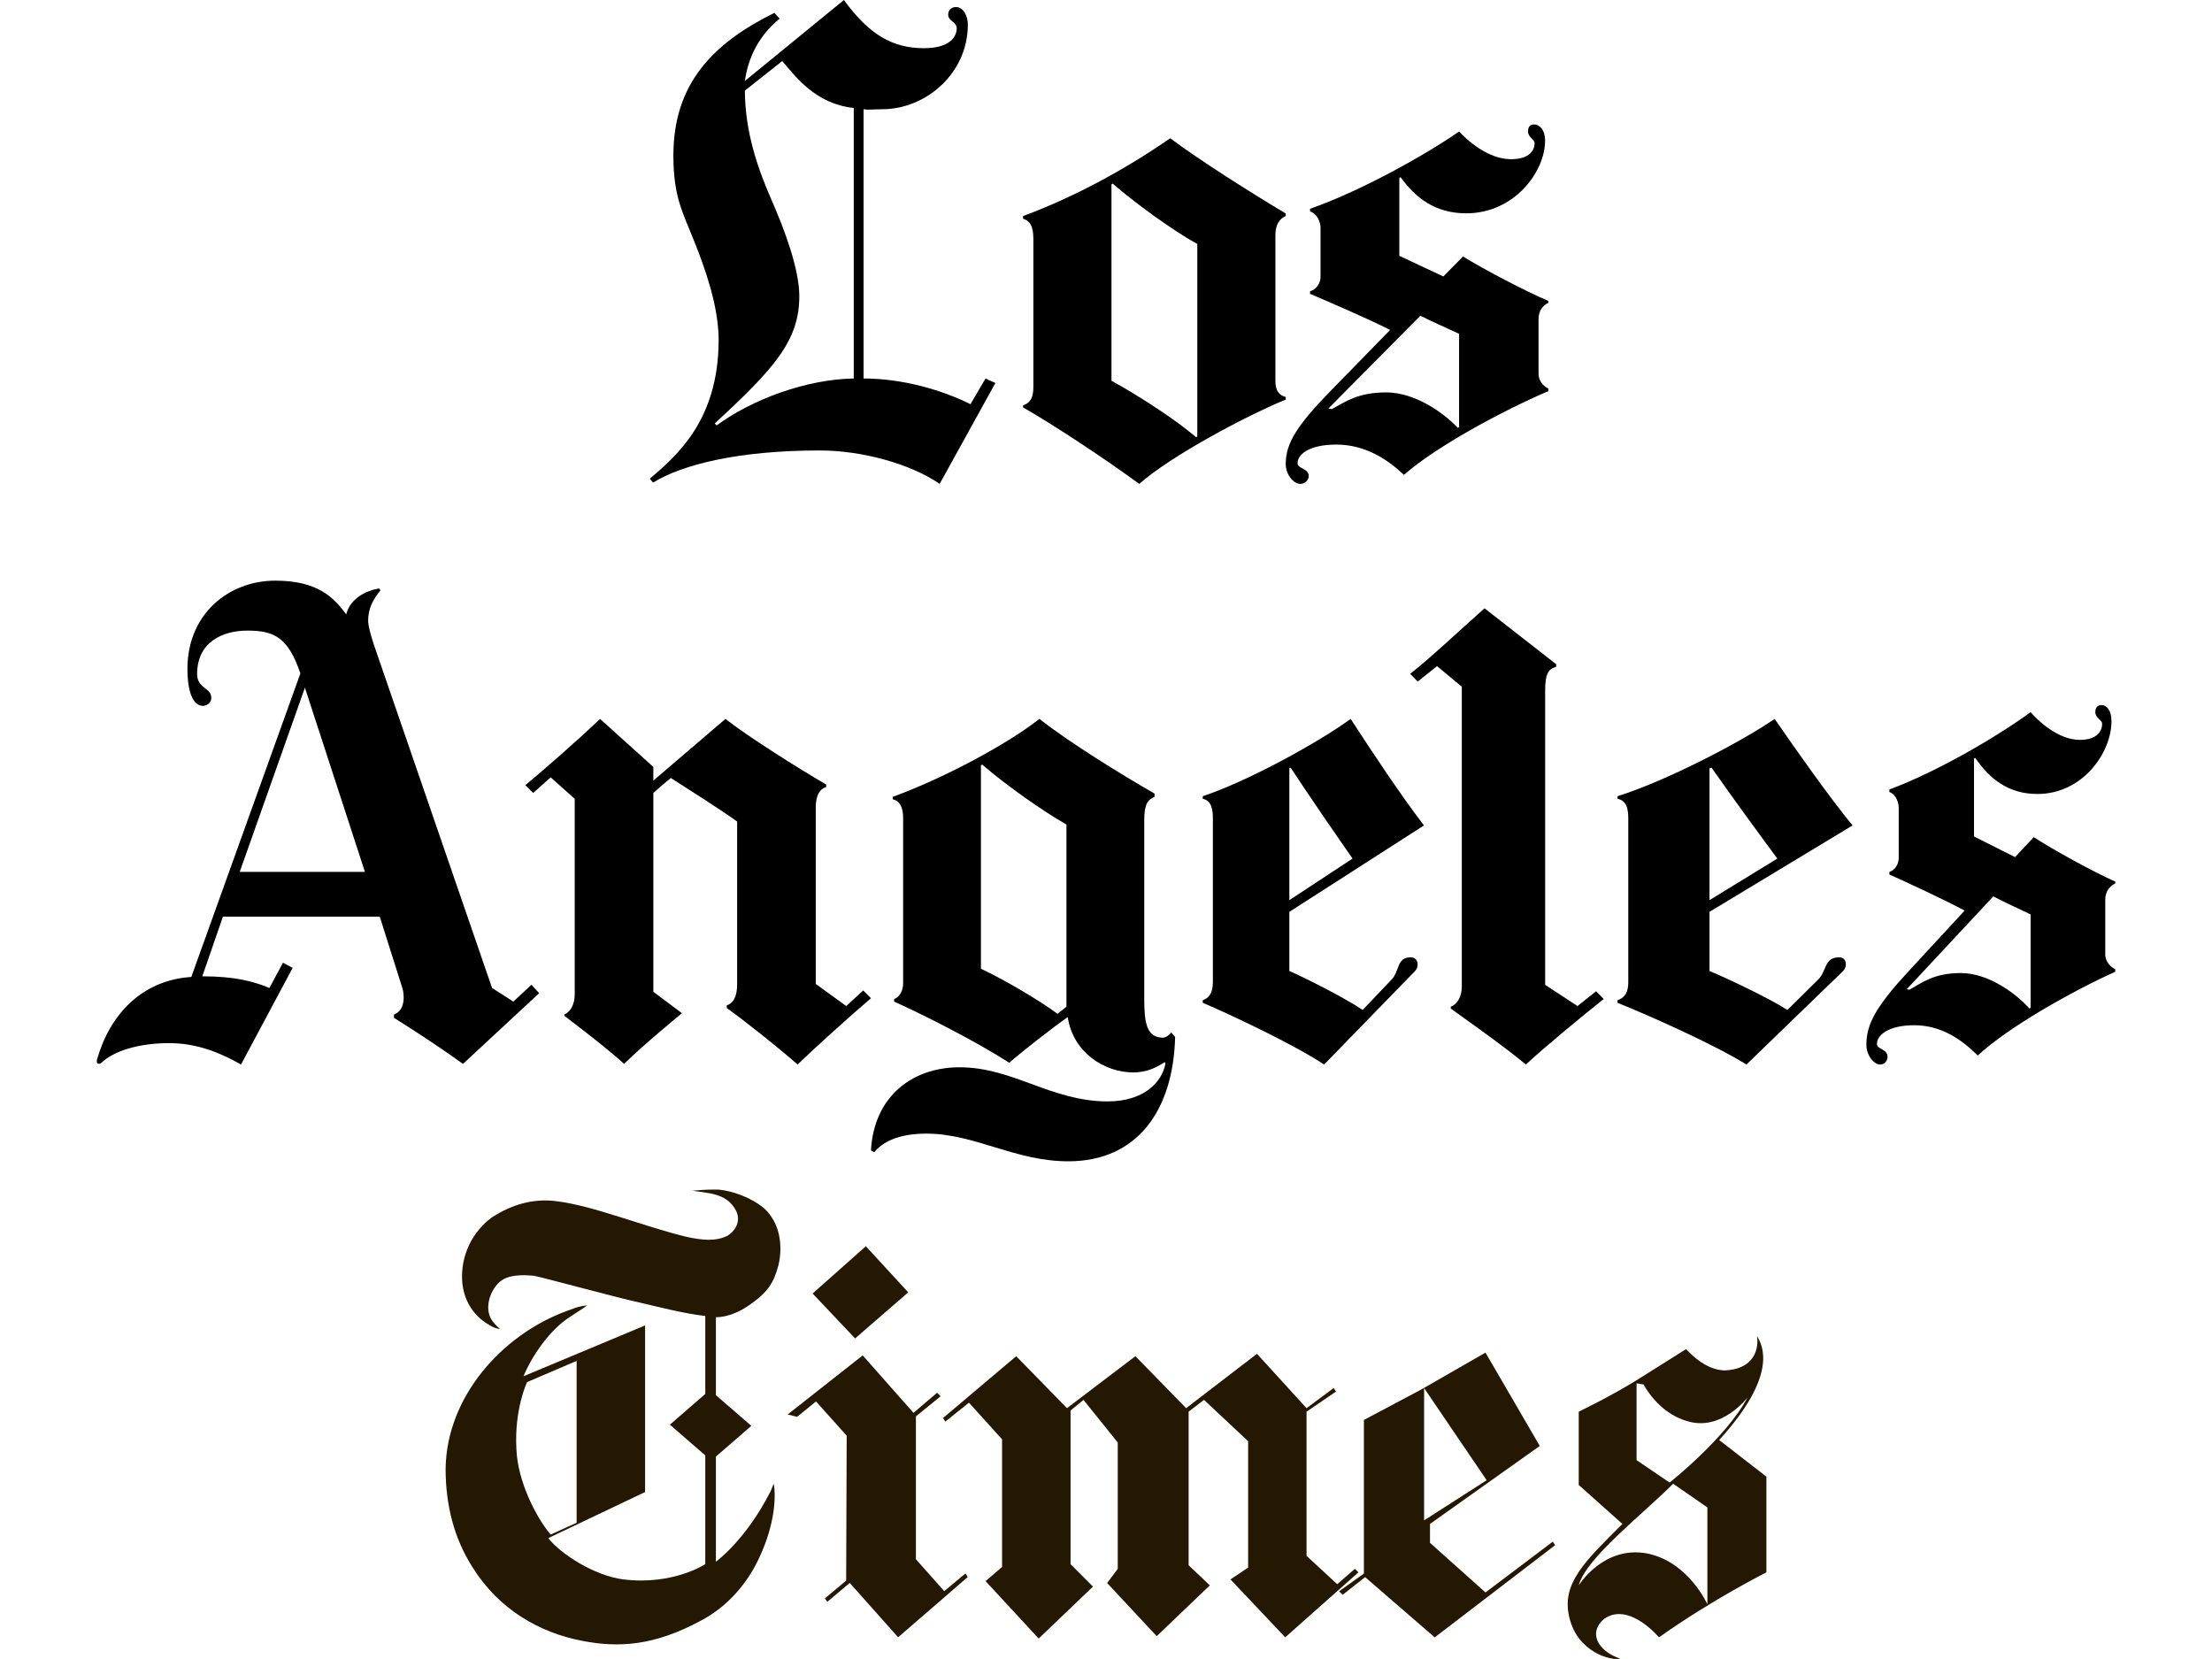
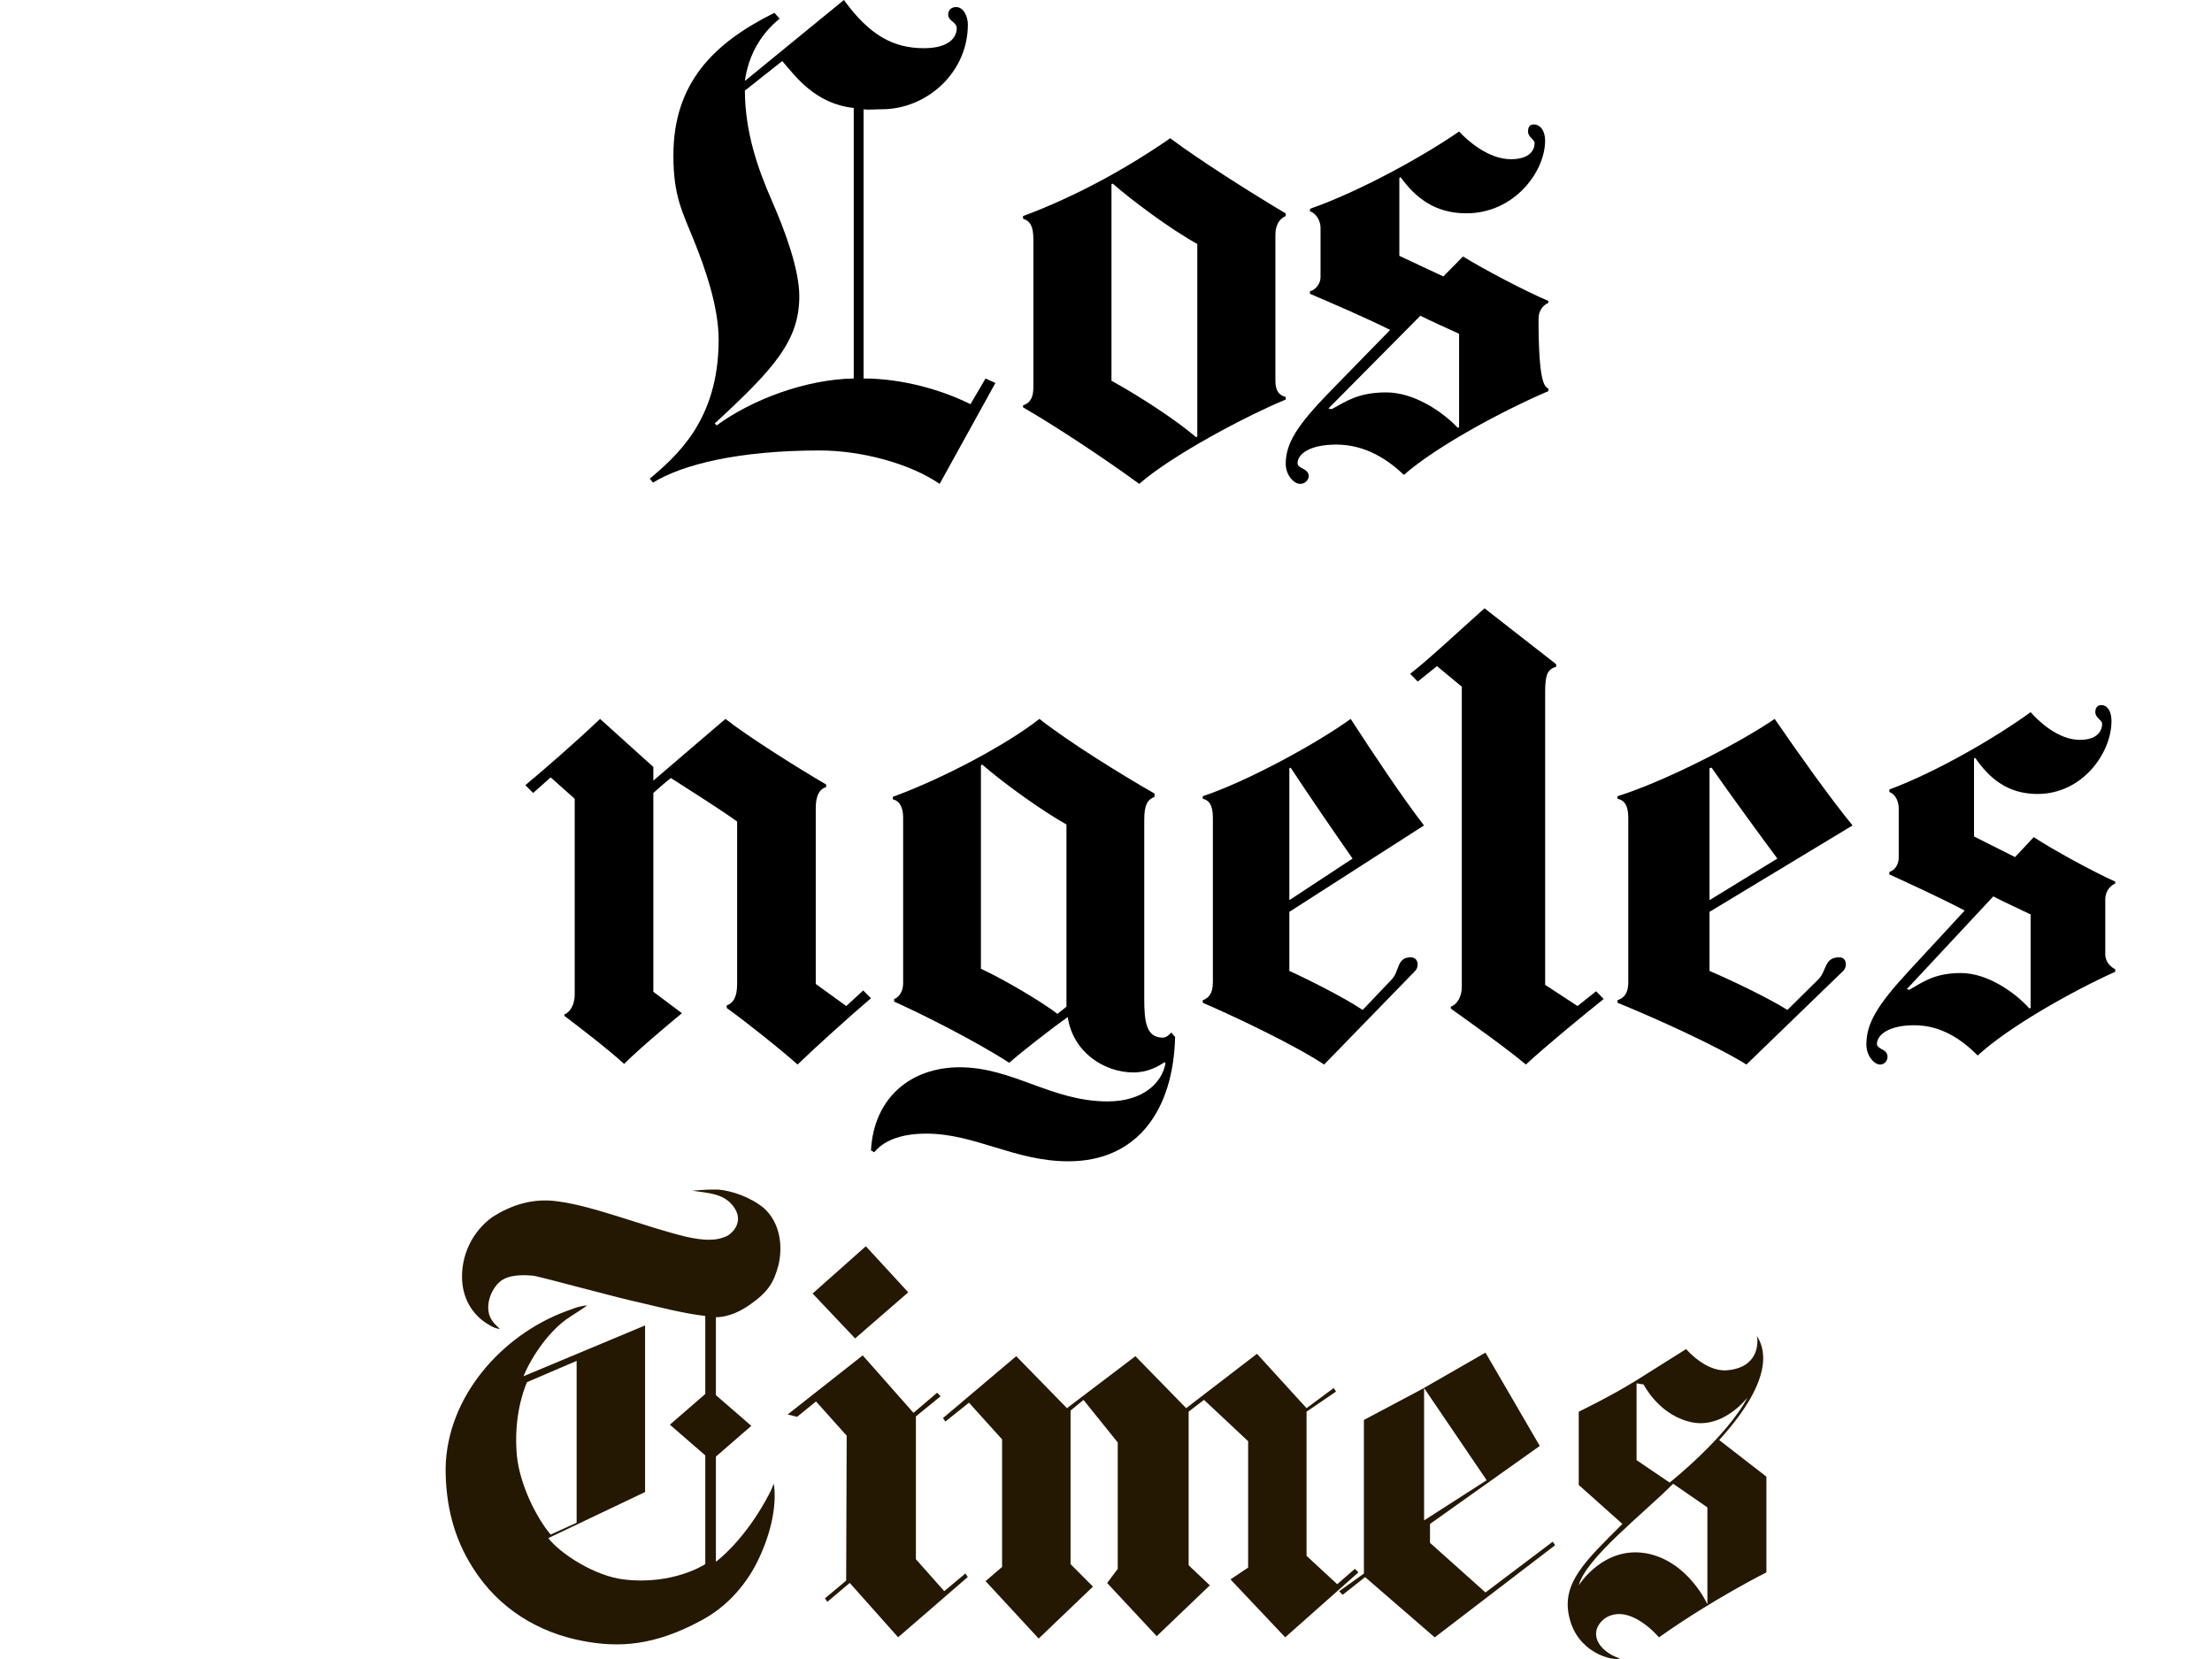
<svg xmlns="http://www.w3.org/2000/svg" width="160" height="120" viewBox="0 0 160 120" fill="none">
  <path d="M107.534 107.068L103.009 109.974V100.402L107.534 107.068ZM107.449 97.838L102.839 100.487L98.655 102.709V113.82L96.862 115.101L97.118 115.358L98.741 114.076L103.778 118.435L112.486 111.768L112.316 111.512L107.449 115.187L103.436 111.597V110.23L111.376 104.589L107.449 97.838Z" fill="#251802" />
  <path d="M92.963 118.432L98.258 113.733L98.002 113.478L96.725 114.59L94.506 112.538V102.111L96.639 100.657L96.469 100.401L94.506 101.856L90.92 97.924L85.798 101.856L82.126 98.097L77.177 101.856L73.505 98.097L68.211 102.572L68.38 102.827L70.088 101.459L72.483 104.112V113.343L71.289 114.366L75.13 118.521L79.058 114.763L77.436 113.139V102.028L78.374 101.261L80.849 104.339V113.481L80.083 114.504L83.668 118.349L87.51 114.673L85.977 113.219V102.108L87.088 101.255L90.281 104.247V113.388L89.004 114.242L92.963 118.432ZM61.205 114.331L59.672 115.61L59.842 115.865L61.464 114.497L64.963 118.429L70.002 114.069L69.833 113.813L68.3 115.092L66.25 112.784V102.45L68.038 100.996L67.783 100.74L66.075 102.194L62.402 98.039L56.974 102.313L57.657 102.482L59.024 101.37L61.243 103.847L61.205 114.331ZM65.695 93.478L61.853 96.812L58.778 93.564L62.629 90.144L65.695 93.478Z" fill="#251802" />
  <path d="M41.709 110.145V98.436L38.123 99.974C38.123 99.974 37.184 101.94 37.355 104.846C37.44 107.153 38.806 109.803 39.831 110.999L41.709 110.145ZM51.954 86.044C52.893 86.129 54.259 86.556 55.284 87.411C56.394 88.437 56.65 90.061 56.308 91.513C55.967 92.795 55.54 93.479 54.174 94.419C52.808 95.359 51.783 95.274 51.783 95.274V100.914L54.345 103.137L51.783 105.359V112.965C51.783 112.965 53.918 111.427 55.711 107.923C55.711 107.923 55.796 107.752 55.967 107.324C56.138 108.264 56.052 110.23 54.942 112.623C54.088 114.503 52.637 116.213 50.673 117.238C47.344 119.033 44.782 119.204 42.136 118.691C38.977 118.093 36.074 116.383 34.196 113.392C32.83 111.256 32.232 108.863 32.232 106.213C32.317 101 36.33 96.556 40.94 94.847C41.453 94.676 41.709 94.505 42.477 94.419C42.136 94.676 41.709 94.932 41.197 95.274C39.745 96.214 38.465 98.094 37.867 99.547L46.661 95.872V107.923L39.66 111.256C40.514 112.367 42.989 113.99 45.124 114.247C48.71 114.674 51.015 113.136 51.015 113.136V105.273L48.454 103.051L51.015 100.829V95.188C49.478 95.017 47.514 94.505 46.404 94.248C44.782 93.906 39.489 92.454 38.635 92.283C37.781 92.197 36.757 92.197 36.159 92.71C35.562 93.223 35.135 94.248 35.391 95.103C35.562 95.616 35.903 95.872 36.159 96.128C36.159 96.128 35.818 96.128 35.306 95.787C34.281 95.188 33.513 94.077 33.427 92.624C33.377 91.73 33.555 90.838 33.943 90.031C34.331 89.224 34.917 88.528 35.647 88.009C37.013 87.155 38.55 86.642 40.343 86.898C42.989 87.24 46.49 88.693 49.649 89.462C50.844 89.719 51.783 89.804 52.637 89.377C53.064 89.12 53.747 88.351 53.149 87.411C52.466 86.3 51.186 86.3 50.076 86.129C51.015 86.044 51.271 86.044 51.954 86.044Z" fill="#251802" />
  <path d="M118.377 100.06V105.615L120.768 107.239C120.768 107.239 124.866 103.991 126.402 101.085C126.402 101.085 124.524 103.564 122.048 102.795C119.914 102.196 118.889 100.145 118.889 100.145L118.377 100.06ZM114.194 114.674C114.194 114.674 115.987 111.768 119.145 112.367C122.134 112.965 123.5 116.042 123.5 116.042V109.034L121.024 107.324C118.804 109.546 114.706 112.709 114.194 114.674ZM117.182 119.973C116.584 120.144 114.108 119.546 113.511 116.982C112.913 114.503 114.706 112.879 117.353 110.23L114.194 107.41V102.111C114.194 102.111 116.499 101 118.292 99.889L121.963 97.581C121.963 97.581 123.329 99.205 124.866 99.12C127.256 98.949 127.171 97.069 127.086 96.641C127.512 97.325 128.622 99.462 124.353 104.162L127.769 106.811V113.734C127.769 113.734 123.841 115.7 119.999 118.435C119.999 118.435 117.865 115.871 116.072 117.067C114.877 118.007 115.474 119.375 117.182 119.973Z" fill="#251802" />
  <path fill-rule="evenodd" clip-rule="evenodd" d="M116 72.259C114.431 73.513 111.802 75.671 110.37 77C109.025 75.87 106.732 74.237 104.94 72.955V72.816C105.443 72.624 105.736 72.044 105.736 71.375V49.67L103.943 48.183L102.548 49.299L102 48.741C103.345 47.695 105.452 45.715 107.38 44L112.562 48.044V48.23C111.979 48.397 111.765 48.746 111.765 49.996V71.236L114.106 72.77L115.451 71.701L116 72.259Z" fill="black" />
  <path fill-rule="evenodd" clip-rule="evenodd" d="M63 72.206C61.647 73.349 58.959 75.773 57.69 77C56.506 75.942 54.09 74.01 52.568 72.911V72.723C53.008 72.575 53.319 72.168 53.319 71.172V59.424C52.093 58.536 49.837 57.122 48.526 56.276C48.259 56.475 47.532 57.108 47.258 57.357V71.737L49.325 73.288C49.325 73.288 46.493 75.61 45.143 76.953C43.874 75.811 42.51 74.77 40.819 73.475V73.381C41.295 73.187 41.571 72.599 41.571 71.924V57.78L39.833 56.229L38.564 57.357L38 56.793C39.269 55.736 41.586 53.734 43.404 52L47.258 55.477V56.464L52.474 52C54.081 53.269 57.727 55.562 59.758 56.746V56.934C59.081 57.115 59.006 57.972 59.006 58.438V71.172L61.214 72.77L62.436 71.643L63 72.206Z" fill="black" />
  <path fill-rule="evenodd" clip-rule="evenodd" d="M146.88 72.9V66.144C146.11 65.766 144.941 65.242 144.181 64.838L137.925 71.548L138.105 71.595C139.056 71.059 139.896 70.383 141.841 70.383C143.824 70.383 145.84 71.871 146.79 72.947L146.88 72.9ZM153 70.29C149.84 71.716 145.273 74.292 143.056 76.348C141.92 75.215 140.435 74.158 138.465 74.158C136.618 74.158 135.765 74.859 135.765 75.509C135.765 75.914 136.53 75.859 136.53 76.441C136.53 76.709 136.335 77 135.991 77C135.559 77 135 76.363 135 75.555C135 74.046 135.754 72.738 138.061 70.244L142.11 65.864C140.437 64.979 138.022 63.865 136.665 63.254V63.068C137.059 62.952 137.34 62.526 137.34 62.042V58.455C137.34 58.059 137.151 57.458 136.665 57.29V57.104C140.068 55.846 144.409 53.316 146.88 51.513C147.434 52.15 148.875 53.516 150.435 53.516C151.749 53.516 152.054 52.827 152.054 52.351C152.054 52.081 151.56 51.932 151.56 51.513C151.56 51.154 151.75 51 152.009 51C152.398 51 152.73 51.402 152.73 52.165C152.73 54.429 150.659 57.43 147.375 57.43C145.213 57.43 143.888 56.289 142.875 54.821L142.786 54.867V60.505L145.755 61.996L147.105 60.552C148.507 61.471 151.451 63.081 153 63.767V63.907C152.696 64.039 152.28 64.4 152.28 65.072V69.032C152.28 69.6 152.716 69.979 153 70.103V70.29Z" fill="black" />
  <path fill-rule="evenodd" clip-rule="evenodd" d="M128.56 62.103C127.336 60.454 125.156 57.47 123.8 55.524L123.654 55.571V65.11L128.56 62.103ZM134 59.706L123.654 65.956V70.233C124.966 70.782 127.89 72.164 129.289 73.052L131.524 70.844C132.141 70.233 131.937 69.246 133.029 69.246C133.335 69.246 133.515 69.425 133.515 69.762C133.515 70.123 133.257 70.294 133.077 70.468L126.325 77C124.009 75.561 119.317 73.466 117 72.535V72.348C117.374 72.212 117.778 71.963 117.778 71.032V59.142C117.778 58.17 117.426 57.858 117 57.78V57.592C120.497 56.492 125.831 53.734 128.366 52C130.114 54.538 132.339 57.676 134 59.706Z" fill="black" />
  <path fill-rule="evenodd" clip-rule="evenodd" d="M97.834 62.103C96.682 60.454 94.629 57.47 93.354 55.524L93.263 55.571V65.11L97.834 62.103ZM103 59.706L93.263 65.956V70.233C94.497 70.782 97.249 72.164 98.565 73.052L100.668 70.844C101.25 70.233 101.011 69.246 102.04 69.246C102.328 69.246 102.542 69.425 102.542 69.762C102.542 70.123 102.3 70.294 102.131 70.468L95.777 77C93.597 75.561 89.18 73.466 87 72.535V72.348C87.352 72.212 87.731 71.963 87.731 71.032V59.142C87.731 58.17 87.4 57.858 87 57.78V57.592C90.291 56.492 95.311 53.734 97.697 52C99.343 54.538 101.436 57.676 103 59.706Z" fill="black" />
  <path fill-rule="evenodd" clip-rule="evenodd" d="M77.139 72.82V59.639C75.507 58.717 72.847 56.858 71.046 55.307L70.953 55.354V70.073C72.586 70.828 75.275 72.411 76.488 73.333L77.139 72.82ZM85 75.01C84.866 80.333 82.244 84 77.279 84C73.395 84 70.529 81.998 67 81.998C64.945 81.998 63.813 82.631 63.233 83.348L63 83.209C63.209 79.351 65.935 77.199 69.418 77.199C73.258 77.199 76.052 79.668 80.116 79.668C82.712 79.668 84.051 78.304 84.302 76.92L84.256 76.827C83.712 77.162 83.023 77.572 81.977 77.572C79.883 77.572 77.609 76.123 77.232 73.566C76.233 74.264 73.983 76.01 73 76.874C70.547 75.286 66.598 73.306 64.674 72.448V72.262C65.075 72.13 65.326 71.633 65.326 71.144V59.126C65.326 58.413 65.071 57.912 64.581 57.822V57.636C68.139 56.336 72.716 53.928 75.186 52C77.327 53.696 81.22 56.088 83.512 57.403V57.636C83.009 57.846 82.767 58.182 82.767 59.313V72.262C82.767 73.924 82.916 75.057 84.116 75.057C84.307 75.057 84.553 74.894 84.721 74.684L85 75.01Z" fill="black" />
-   <path fill-rule="evenodd" clip-rule="evenodd" d="M26.396 63.066L22.055 49.741L17.34 63.066H26.396ZM39 71.839L33.491 76.954C31.895 75.813 30.513 74.889 28.496 73.622V73.387C28.954 73.22 29.192 72.759 29.197 72.215C29.199 71.975 29.183 71.716 29.103 71.464L27.469 66.303H16.126L14.632 70.619C16.966 70.619 18.349 70.983 19.487 71.464L20.467 69.634L21.168 70.009L17.433 77C15.904 76.126 14.205 75.452 12.251 75.452C9.946 75.452 8.201 76.054 7.349 76.86C7.179 77.021 6.922 76.978 7.023 76.625C7.946 73.374 10.27 70.894 13.838 70.666L21.728 48.709C20.845 46.133 19.874 45.613 17.9 45.613C16.05 45.613 14.258 46.476 14.258 48.756C14.258 49.812 15.285 49.722 15.285 50.492C15.285 50.762 15.037 51.055 14.678 51.055C14.006 51.055 13.558 50.154 13.558 48.381C13.558 44.369 16.588 42 19.907 42C22.932 42 24.118 43.173 25.042 44.44C25.336 43.258 26.526 42.708 27.423 42.563L27.516 42.704C26.956 43.402 26.629 44.022 26.629 44.909C26.629 45.37 26.968 46.414 27.096 46.786L35.592 71.464L37.133 72.449L38.44 71.229L39 71.839Z" fill="black" />
-   <path fill-rule="evenodd" clip-rule="evenodd" d="M105.54 30.9V24.144C104.728 23.767 103.541 23.242 102.738 22.838L96.088 29.548L96.325 29.595C97.328 29.059 98.215 28.383 100.268 28.383C102.362 28.383 104.443 29.872 105.445 30.947L105.54 30.9ZM112 28.29C108.666 29.716 103.892 32.292 101.55 34.348C100.353 33.215 98.737 32.158 96.658 32.158C94.708 32.158 93.855 32.858 93.855 33.509C93.855 33.914 94.662 33.859 94.662 34.441C94.662 34.709 94.409 35 94.045 35C93.589 35 93 34.363 93 33.556C93 32.046 93.843 30.738 96.278 28.244L100.553 23.864C98.787 22.979 96.189 21.865 94.757 21.254V21.068C95.173 20.952 95.518 20.526 95.518 20.042V16.455C95.518 16.059 95.27 15.458 94.757 15.29V15.104C98.348 13.846 102.932 11.316 105.54 9.513C106.125 10.15 107.646 11.516 109.292 11.516C110.68 11.516 111.002 10.826 111.002 10.351C111.002 10.081 110.527 9.932 110.527 9.513C110.527 9.154 110.681 9 110.955 9C111.364 9 111.762 9.402 111.762 10.165C111.762 12.429 109.529 15.43 106.062 15.43C103.781 15.43 102.381 14.289 101.313 12.821L101.218 12.867V18.505L104.4 19.996L105.825 18.552C107.305 19.471 110.366 21.081 112 21.767V21.907C111.68 22.039 111.287 22.4 111.287 23.072V27.032C111.287 27.6 111.701 27.979 112 28.103V28.29Z" fill="black" />
+   <path fill-rule="evenodd" clip-rule="evenodd" d="M105.54 30.9V24.144C104.728 23.767 103.541 23.242 102.738 22.838L96.088 29.548L96.325 29.595C97.328 29.059 98.215 28.383 100.268 28.383C102.362 28.383 104.443 29.872 105.445 30.947L105.54 30.9ZM112 28.29C108.666 29.716 103.892 32.292 101.55 34.348C100.353 33.215 98.737 32.158 96.658 32.158C94.708 32.158 93.855 32.858 93.855 33.509C93.855 33.914 94.662 33.859 94.662 34.441C94.662 34.709 94.409 35 94.045 35C93.589 35 93 34.363 93 33.556C93 32.046 93.843 30.738 96.278 28.244L100.553 23.864C98.787 22.979 96.189 21.865 94.757 21.254V21.068C95.173 20.952 95.518 20.526 95.518 20.042V16.455C95.518 16.059 95.27 15.458 94.757 15.29V15.104C98.348 13.846 102.932 11.316 105.54 9.513C106.125 10.15 107.646 11.516 109.292 11.516C110.68 11.516 111.002 10.826 111.002 10.351C111.002 10.081 110.527 9.932 110.527 9.513C110.527 9.154 110.681 9 110.955 9C111.364 9 111.762 9.402 111.762 10.165C111.762 12.429 109.529 15.43 106.062 15.43C103.781 15.43 102.381 14.289 101.313 12.821L101.218 12.867V18.505L104.4 19.996L105.825 18.552C107.305 19.471 110.366 21.081 112 21.767V21.907C111.68 22.039 111.287 22.4 111.287 23.072C111.287 27.6 111.701 27.979 112 28.103V28.29Z" fill="black" />
  <path fill-rule="evenodd" clip-rule="evenodd" d="M86.604 31.576V17.645C84.672 16.59 81.834 14.465 80.489 13.283L80.396 13.33V27.541C82.244 28.555 84.999 30.314 86.511 31.622L86.604 31.576ZM93 28.902C90.19 30.055 84.756 32.931 82.403 35C79.924 33.185 76.301 30.79 74 29.465V29.324C74.588 29.113 74.747 28.682 74.747 27.964V17.317C74.747 16.338 74.504 15.985 74 15.816V15.629C77.865 14.193 81.535 12.153 84.644 10C86.786 11.604 90.521 13.963 93 15.441V15.629C92.552 15.809 92.253 16.271 92.253 16.988V27.541C92.253 28.302 92.537 28.588 93 28.714V28.902Z" fill="black" />
  <path fill-rule="evenodd" clip-rule="evenodd" d="M61.753 27.377V7.809C58.952 7.509 57.523 5.502 56.583 4.416L53.879 6.554C53.894 9.531 54.783 12.129 55.823 14.502C56.775 16.672 57.816 19.481 57.816 21.427C57.816 24.633 56.008 26.657 51.697 30.631L51.839 30.77C54.401 28.888 58.311 27.435 61.753 27.377ZM72 27.702L67.968 35C65.775 33.502 62.274 32.583 59.287 32.583C53.395 32.583 49.329 33.611 47.237 34.907L47 34.628C48.868 33.026 51.981 30.451 51.981 24.588C51.981 22.118 50.962 19.319 50.226 17.477C49.374 15.345 48.708 14.225 48.708 11.248C48.708 6.067 51.547 3.14 56.014 0.93L56.393 1.348C54.852 2.604 54.106 4.222 53.879 5.857L61.042 0C62.87 2.516 64.578 3.486 66.829 3.486C68.677 3.486 69.202 2.682 69.202 2.045C69.202 1.585 68.585 1.52 68.585 1.069C68.585 0.642 68.9 0.511 69.154 0.511C69.72 0.511 70.008 1.228 70.008 1.766C70.008 5.295 66.995 7.902 63.794 7.902C63.238 7.902 62.818 7.962 62.465 7.902V27.377C65.24 27.377 68.106 28.191 70.197 29.236L71.288 27.377L72 27.702Z" fill="black" />
</svg>